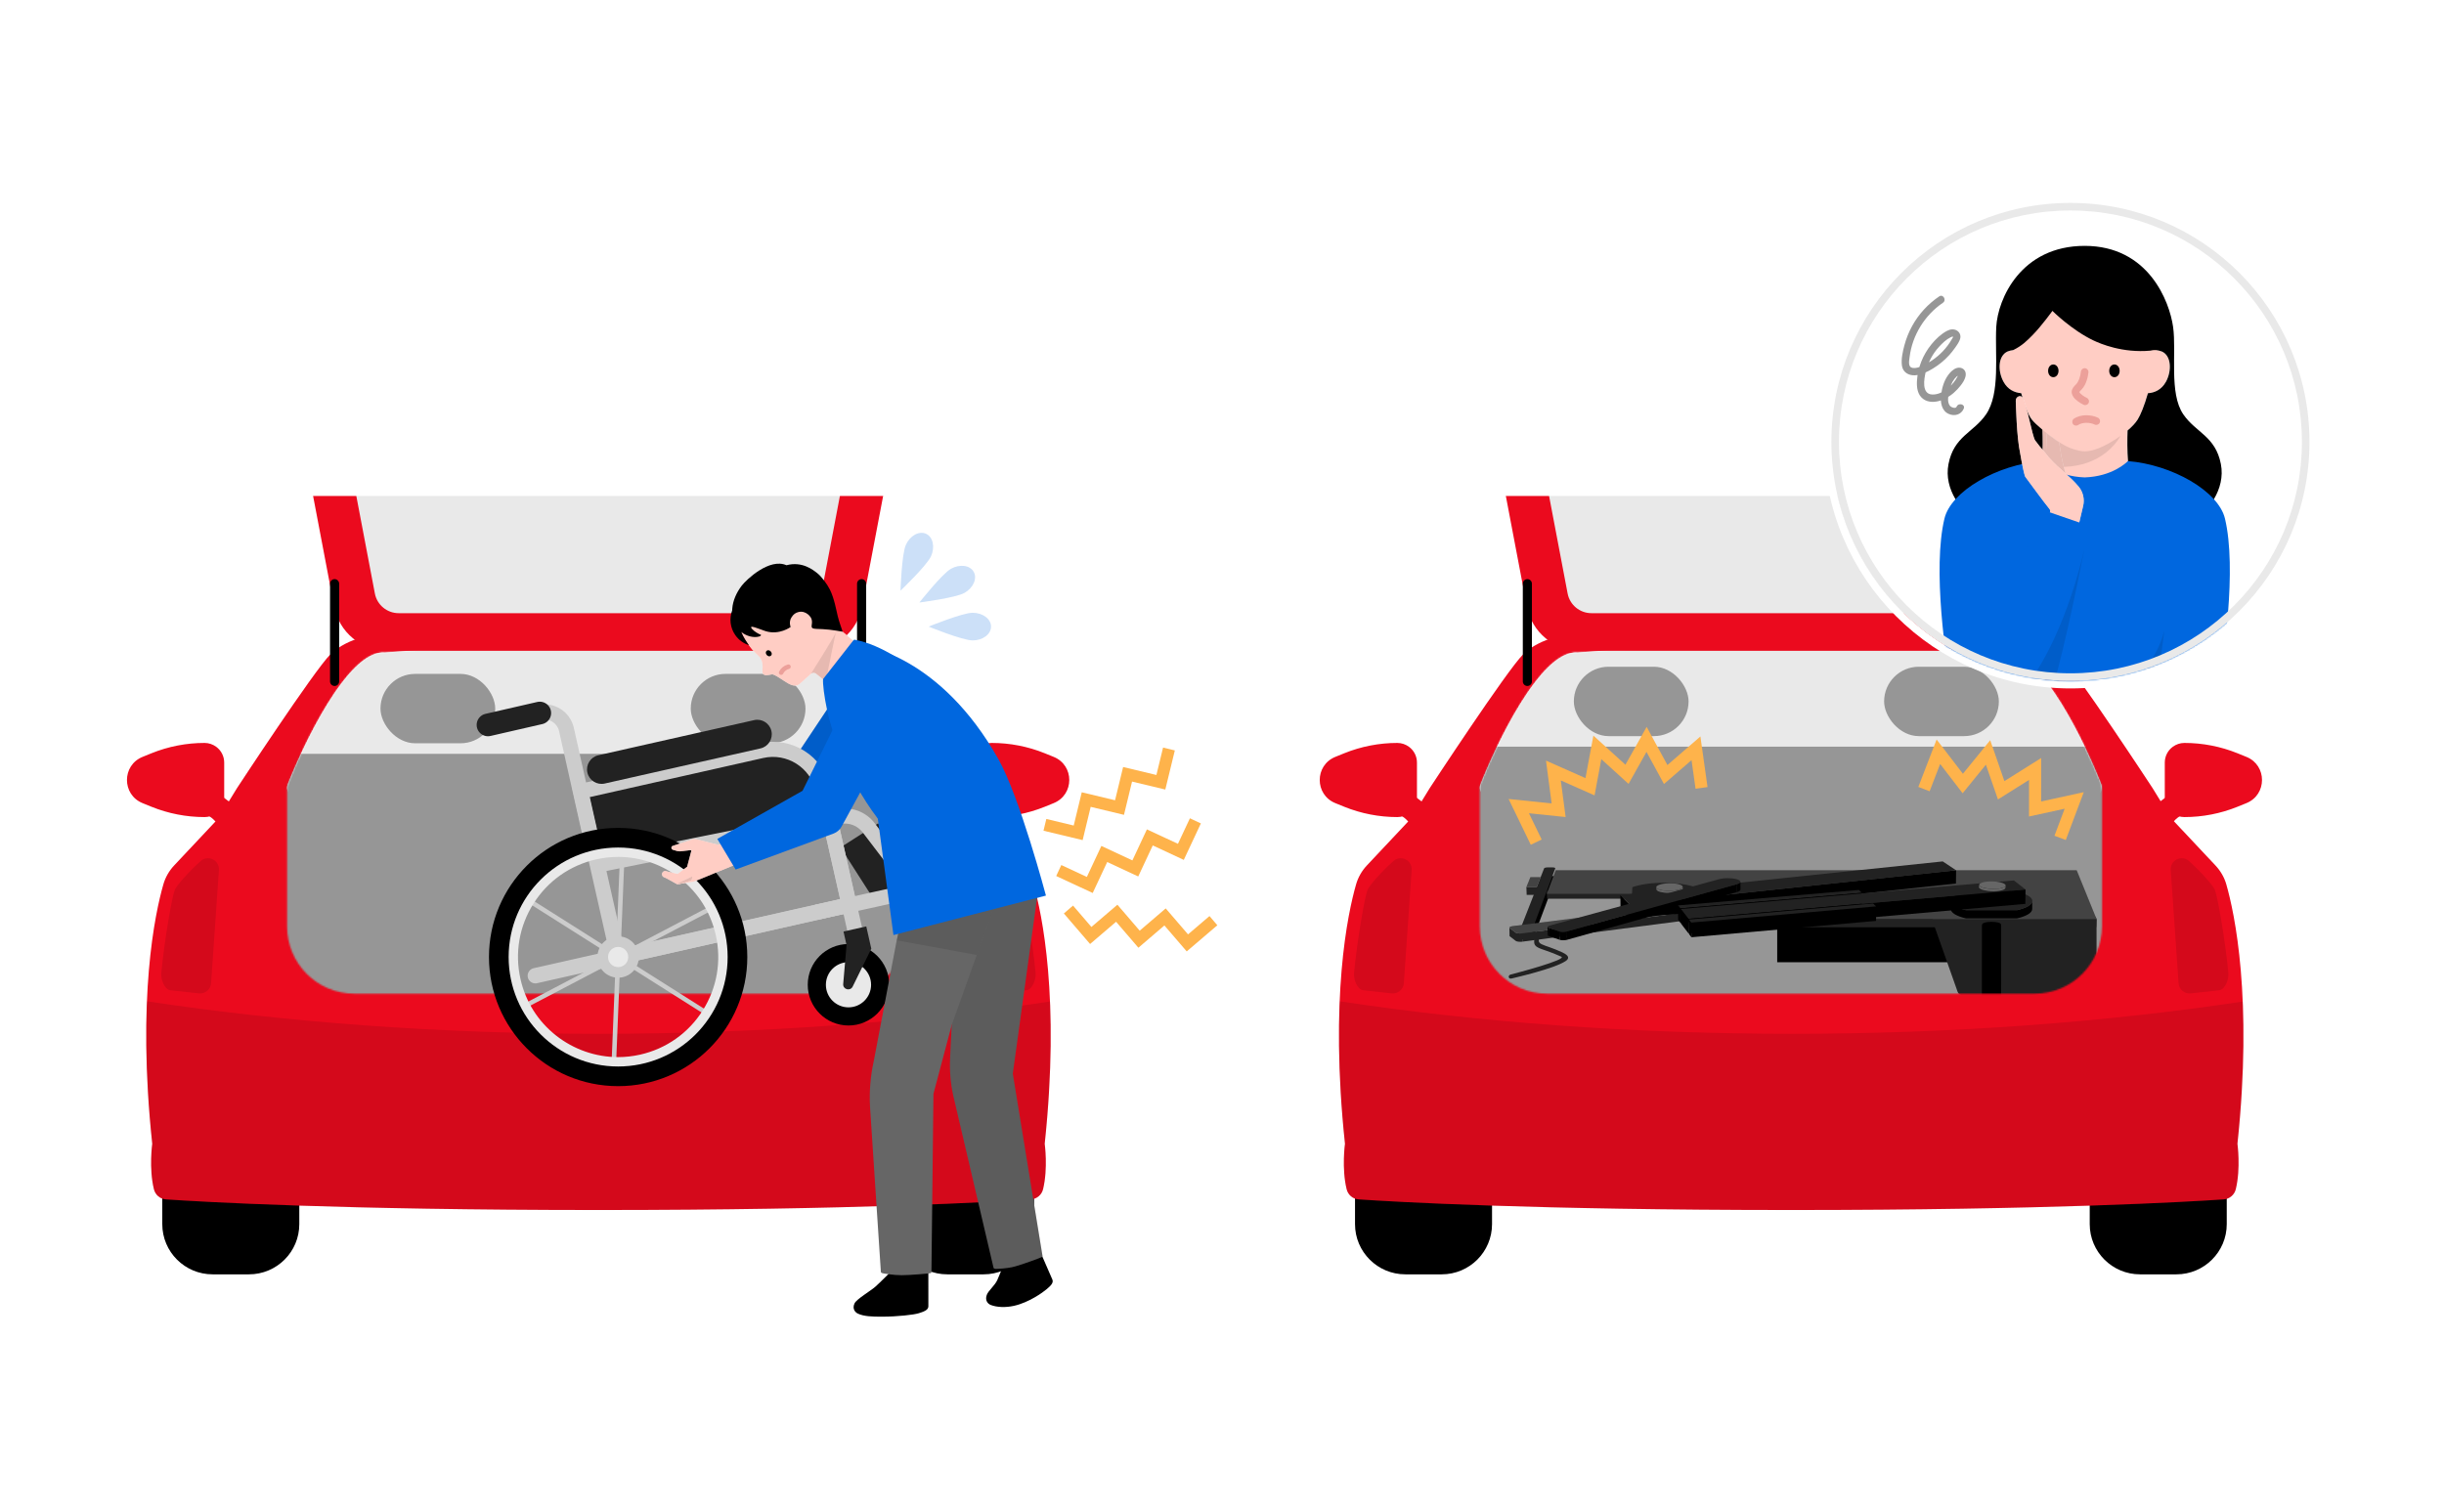
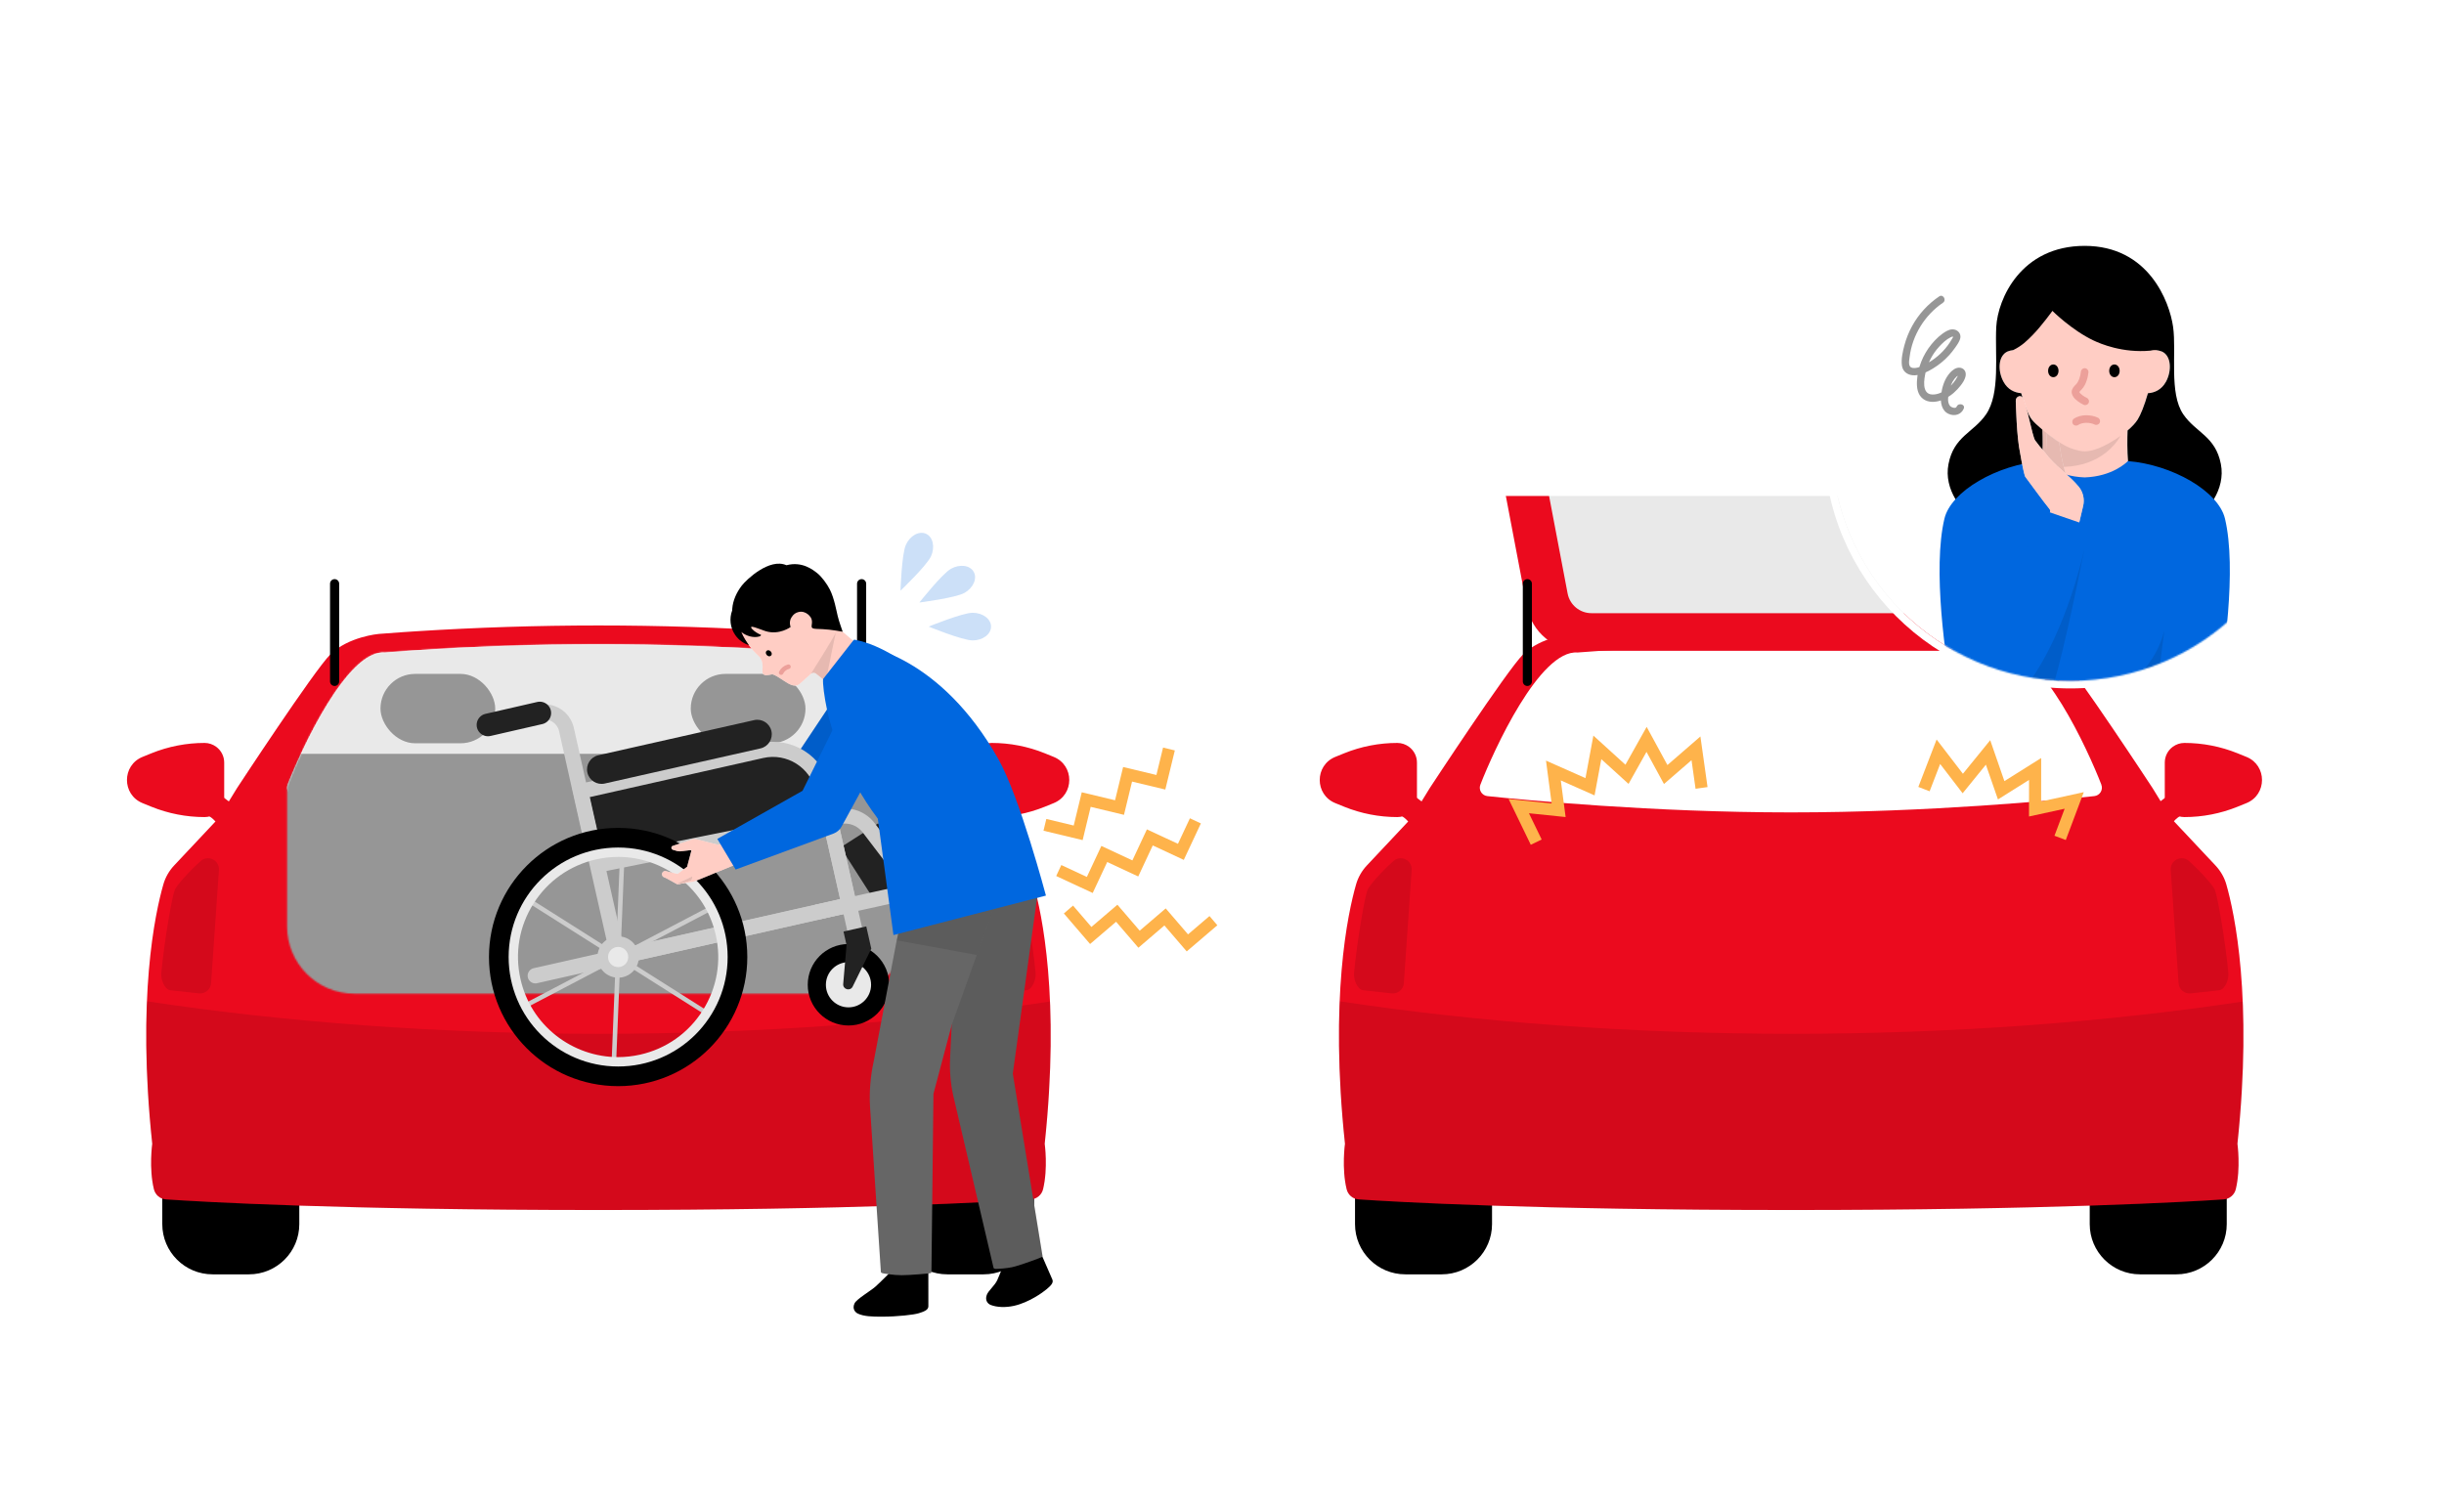
<svg xmlns="http://www.w3.org/2000/svg" fill="none" height="1000" viewBox="0 0 1616 1000" width="1616">
  <clipPath id="a">
    <path d="m0 0h141.258v141.258h-141.258z" transform="matrix(.743 -.669 .669 .743 439.325 419.783)" />
  </clipPath>
  <clipPath id="b">
    <path d="m0 0h141.258v141.258h-141.258z" transform="matrix(.743 -.669 .669 .743 480.417 470.697)" />
  </clipPath>
  <clipPath id="c">
    <path d="m0 0h141.258v141.258h-141.258z" transform="matrix(.743 -.669 .669 .743 439.325 419.783)" />
  </clipPath>
  <clipPath id="d">
    <path d="m1257.41 147.712h242.042v242.042h-242.042z" />
  </clipPath>
  <clipPath id="e">
    <path d="m1257.41 147.712h242.042v242.042h-242.042z" />
  </clipPath>
  <clipPath id="f">
    <path d="m1257.41 258.143h242.042v242.042h-242.042z" />
  </clipPath>
  <mask id="g" height="232" maskUnits="userSpaceOnUse" width="412" x="978" y="426">
-     <path d="m1389.72 520.641c-.07-.773-.16-1.341-.29-1.673h.03c-.15-.41-.33-.836-.48-1.262-.05-.127-.1-.253-.15-.363-9.61-24.303-39.13-87.649-63.56-85.787-5.86-.458-11.95-.9-18.18-1.326-81.86-5.507-164-5.507-245.84 0-6.24.411-12.33.852-18.18 1.326-24.29-1.831-53.644 60.852-63.429 85.408-.252.537-.473 1.073-.647 1.641-.047.126-.094.253-.142.363-.126.332-.221.9-.284 1.673-.063.473-.094.947-.094 1.452v90.553c0 24.587 19.931 44.519 44.516 44.519h322.32c24.59 0 44.52-19.932 44.52-44.519v-90.553c0-.489-.03-.963-.1-1.436z" fill="#fff" />
-   </mask>
+     </mask>
  <mask id="h" height="109" maskUnits="userSpaceOnUse" width="493" x="938" y="327">
    <path d="m1430.23 327.999h-492.171v107.818h492.171z" fill="#fff" />
  </mask>
  <mask id="i" height="232" maskUnits="userSpaceOnUse" width="413" x="189" y="426">
    <path d="m601.066 520.641c-.063-.773-.158-1.341-.284-1.673h.031c-.157-.41-.331-.836-.489-1.262-.047-.127-.095-.253-.142-.363-9.611-24.303-39.137-87.649-63.567-85.787-5.855-.458-11.946-.9-18.18-1.326-81.857-5.507-163.999-5.507-245.84 0-6.234.411-12.325.852-18.18 1.326-24.287-1.831-53.641 60.852-63.425 85.408-.252.537-.473 1.073-.647 1.641-.047.126-.095.253-.142.363-.126.332-.221.9-.284 1.673-.063.473-.095.947-.095 1.452v90.553c0 24.587 19.932 44.519 44.519 44.519h322.316c24.588 0 44.519-19.932 44.519-44.519v-90.553c0-.489-.031-.963-.094-1.436z" fill="#fff" />
  </mask>
  <mask id="j" height="109" maskUnits="userSpaceOnUse" width="493" x="149" y="327">
    <path d="m641.56 327.999h-492.169v107.818h492.169z" fill="#fff" />
  </mask>
  <mask id="k" height="317" maskUnits="userSpaceOnUse" width="318" x="1210" y="134">
    <path d="m1524.55 292.25c0 85.909-69.64 155.553-155.55 155.553s-155.55-69.644-155.55-155.553 69.64-155.552 155.55-155.552 155.55 69.643 155.55 155.552z" fill="#fff" stroke="#e9e9e9" stroke-width="5" />
  </mask>
  <path d="m0 0h1616v1000h-1616z" fill="#fff" />
  <path d="m895.953 746.266v63.33c0 18.338 14.898 33.204 33.267 33.204h24.066c18.37 0 33.267-14.866 33.267-33.204v-63.33z" fill="#000" />
  <path d="m1472.35 746.266v63.33c0 18.338-14.92 33.204-33.27 33.204h-24.07c-18.36 0-33.26-14.866-33.26-33.204v-63.33h90.61z" fill="#000" />
  <path d="m1419.69 536.533 13.02 12.909s6.09-11.142 13.46-11.142l-11.32-13.161c-2.07 1.704-15.16 11.394-15.16 11.394z" fill="#eb0a1e" />
  <path d="m1444.34 491.351c12.01 0 23.95 2.32 35.09 6.817l5.91 2.399c13.77 5.555 13.77 25.029 0 30.6l-5.91 2.399c-11.14 4.497-23.05 6.817-35.09 6.817-2.77 0-5.46-.883-7.69-2.509-3.31-2.43-5.27-6.312-5.27-10.416v-23.135c0-4.119 1.96-7.969 5.27-10.415 2.23-1.642 4.92-2.557 7.69-2.557z" fill="#eb0a1e" />
  <path d="m948.662 536.533-13.02 12.909s-6.091-11.142-13.461-11.142l11.315-13.161c2.067 1.704 15.166 11.394 15.166 11.394z" fill="#eb0a1e" />
  <path d="m923.95 491.351c-12.026 0-23.956 2.32-35.098 6.817l-5.902 2.399c-13.777 5.555-13.777 25.029 0 30.6l5.902 2.399c11.142 4.497 23.057 6.817 35.098 6.817 2.761 0 5.46-.883 7.685-2.509 3.314-2.43 5.271-6.312 5.271-10.416v-23.135c0-4.119-1.957-7.969-5.271-10.415-2.225-1.642-4.924-2.557-7.685-2.557z" fill="#eb0a1e" />
  <path clip-rule="evenodd" d="m1464.88 572.372c3.33 3.551 5.87 7.859 7.2 12.562 5.46 19.127 17.56 75.166 7.34 171.526 0 0 2.25 16.144-1.08 29.985-.9 3.756-4.12 6.517-8 6.786-23.29 1.593-115.66 7.022-285.98 7.022-170.33 0-262.7-5.429-285.993-7.022-3.85-.237-7.07-2.999-7.969-6.786-3.346-13.841-1.089-29.985-1.089-29.985-10.242-96.36 1.862-152.399 7.338-171.526 1.341-4.687 3.787-8.98 7.133-12.546l29.337-31.216 12.215-19.9s51.068-77.896 61.748-88.469c11.89-11.789 31.96-13.541 31.96-13.541 5.1-.394 10.4-.789 15.8-1.168.76-.047 1.42-.094 2.03-.142h.19c.32-.015.62-.031.9-.063 1.63-.11 3.1-.189 5.27-.347 40.32-2.588 80.71-3.882 121.09-3.882 40.39 0 80.77 1.294 121.09 3.882 2.53.142 4.09.253 6.09.395h.1.17c.63.047 1.3.094 2.07.142 5.38.363 10.68.757 15.78 1.167 0 0 20.06 1.752 31.96 13.541 10.68 10.589 61.75 88.469 61.75 88.469l12.22 19.901zm-139.63-140.832c25-1.894 55.34 64.482 64.21 87.428h-.03c1.33 3.409-.99 7.165-4.64 7.544-24.6 2.604-109.09 10.778-200.66 10.778-91.56 0-176.04-8.174-200.655-10.778-3.661-.379-5.965-4.119-4.639-7.544 8.885-22.93 39.234-89.306 64.214-87.428 5.85-.458 11.95-.899 18.18-1.326 81.86-5.507 164-5.507 245.84 0 6.23.411 12.33.853 18.18 1.326z" fill="#eb0a1e" fill-rule="evenodd" />
  <path d="m1482.94 662.372c-90.79 13.699-191.71 21.337-298.06 21.337s-208.016-7.686-299.058-21.494c-1.073 25.471-.473 56.812 3.504 94.261 0 0-2.257 16.144 1.088 30 .9 3.788 4.135 6.549 7.97 6.786 23.309 1.594 115.656 7.023 285.986 7.023s262.7-5.429 285.99-7.023c3.88-.268 7.09-3.03 8-6.786 3.35-13.84 1.09-30 1.09-30 3.96-37.386 4.56-68.68 3.49-94.104z" fill="#000" fill-opacity=".1" />
  <path d="m901.368 654.908c-3.977-.442-6.455-7.354-6.076-11.347 2.178-22.204 7.086-50.547 8.964-55.061 1.294-3.093 8.963-11.709 17.075-19.016 4.845-4.356 12.53-.6 12.073 5.886l-5.177 74.914c-.284 4.103-3.929 7.149-8.032 6.707l-18.843-2.067z" fill="#000" fill-opacity=".1" />
  <path d="m1467.36 654.908c3.98-.442 6.46-7.354 6.08-11.347-2.18-22.204-7.09-50.547-8.97-55.061-1.29-3.093-8.96-11.709-17.07-19.016-4.85-4.356-12.53-.6-12.07 5.886l5.17 74.914c.29 4.103 3.93 7.149 8.04 6.707l18.84-2.067z" fill="#000" fill-opacity=".1" />
  <g mask="url(#g)">
    <path d="m978 426h424v96h-424z" fill="#e9e9e9" />
    <path d="m1395.72 493.821h-422.937v179.906h422.937z" fill="#969696" />
    <rect fill="#969696" height="45.892" rx="22.946" width="75.861" x="1040.64" y="440.954" />
    <rect fill="#969696" height="45.892" rx="22.946" width="75.861" x="1245.8" y="440.954" />
    <path d="m1394.67 601.52h-422.603v80.674h422.603z" fill="#969696" />
    <path d="m1379.48 605.97h-204.37v30.41h204.37z" fill="#000" />
    <path d="m1382.62 658.301h-84.75c-1.58 0-2.97-.947-3.47-2.352l-16.38-46.381c-.79-2.209.98-4.497 3.47-4.497h101.13c2.02 0 3.64 1.53 3.64 3.424v46.381c0 1.894-1.64 3.425-3.64 3.425z" fill="#222" />
    <path d="m1026.87 579.41c.32 0 .62.016.89.047.27.032.49.079.68.127.19.047.33.126.42.205.1.079.13.158.1.237l-15.18 40.526c-.04.11-.15.205-.3.284-.16.079-.38.174-.64.237-.25.063-.55.126-.86.157-.32.032-.67.064-1.01.064h-3.02c-.35 0-.68-.016-.96-.064-.28-.047-.54-.094-.74-.157-.21-.063-.37-.142-.44-.237-.08-.095-.13-.189-.08-.284l11-28.122 2.55-6.534 2.31-5.87c.03-.079.12-.174.28-.237s.35-.142.57-.205.5-.095.79-.127c.28-.031.6-.047.91-.047h2.77z" fill="#000" />
    <g fill="#222">
      <path d="m1010.38 615.533.19 5.461h-3.01l-.21-5.461z" />
      <path d="m1013.19 614.792.19 5.444c-.03.11-.14.205-.3.3s-.38.173-.63.237c-.25.063-.55.126-.87.157-.31.032-.66.064-1.01.064l-.19-5.445c.35 0 .7-.016 1.01-.063.32-.047.62-.095.87-.158s.47-.142.63-.237c.16-.094.27-.189.3-.284z" />
      <path d="m1005.3 620.331c-.06-1.815-.14-3.63-.2-5.445 0 .095.06.174.17.253s.27.142.47.205c.21.063.45.111.71.142.27.032.57.048.9.048l.21 5.444c-.32 0-.62-.016-.9-.047-.29-.032-.51-.079-.71-.142-.21-.063-.36-.127-.47-.206-.12-.078-.18-.173-.18-.252z" />
      <path d="m1026.29 573.65c.32 0 .62.016.88.047.27.032.49.079.68.126.19.048.33.127.43.206.09.079.12.157.09.236l-15.18 40.527c-.03.11-.14.205-.3.284s-.38.173-.63.236c-.25.064-.55.127-.87.158-.31.032-.66.063-1.01.063h-3.01c-.35 0-.68-.015-.96-.063-.29-.047-.54-.094-.75-.158-.2-.063-.36-.142-.44-.236-.08-.095-.12-.19-.08-.284l11-28.123 2.56-6.533 2.3-5.871c.03-.079.13-.173.29-.236.15-.063.34-.142.57-.206.22-.063.5-.094.78-.126.29-.031.6-.047.92-.047h2.76z" />
      <path d="m1169.08 595.854c-.03 1.752-.06 3.519-.08 5.271 0 .079-.05.174-.12.252-.08.079-.21.158-.37.237s-.34.142-.57.19c-.22.047-.49.11-.77.142l.08-5.271c.28-.032.55-.079.77-.142.22-.064.43-.127.57-.19s.29-.142.36-.237c.08-.094.13-.157.13-.252z" />
      <path d="m1167.23 596.675-.08 5.27-160.55 20.832-.08-5.492z" />
      <path d="m1006.52 617.285c-.11 0-.24.031-.35.031s-.24.016-.35.032-.23 0-.34.016c-.12 0-.24 0-.35 0-.33 0-.66 0-.96-.048-.32-.031-.6-.063-.87-.126-.27-.047-.51-.11-.71-.189-.21-.079-.38-.158-.51-.253l-3.833-2.935s-.063-.063-.094-.079c-.032-.032-.048-.063-.064-.095-.015-.031-.031-.063-.047-.094-.016-.032 0-.063 0-.095.032 1.815.063 3.63.095 5.444v.095c0 .032.016.063.047.095.016.031.048.063.063.095.032.031.063.063.095.094l3.818 2.967c.13.095.3.189.51.268.2.079.44.142.71.19.26.047.56.094.86.126.32.032.64.047.97.047h.34c.11 0 .24 0 .35-.015.11-.016.24-.016.35-.032s.24-.032.35-.032l-.08-5.491z" />
      <path d="m1161.02 592.177c.31 0 .63 0 .93.032.3.031.6.063.86.11.27.047.53.111.75.174s.41.142.55.236l4.62 2.699c.21.126.32.237.35.363s-.03.237-.16.363c-.12.126-.35.221-.63.3s-.63.158-1.04.221l-160.73 20.61c-.11 0-.24.032-.35.032s-.24.015-.35.031-.23 0-.34.016c-.12.016-.24 0-.35 0-.33 0-.66 0-.96-.047-.3-.048-.6-.064-.87-.127s-.51-.11-.71-.189c-.21-.079-.38-.158-.51-.253l-3.832-2.935c-.174-.126-.237-.268-.221-.394.016-.127.126-.269.3-.379.173-.111.441-.237.757-.332.316-.094.71-.173 1.156-.236l159.47-20.216c.11 0 .2-.032.31-.032s.22-.015.33-.031.22 0 .33 0h.34z" />
    </g>
    <path d="m1161.02 592.177c.31 0 .63 0 .93.032.3.031.6.063.86.11.27.047.53.111.75.174s.41.142.55.236l4.62 2.699c.21.126.32.237.35.363s-.03.237-.16.363c-.12.126-.35.221-.63.3s-.63.158-1.04.221l-160.73 20.61c-.11 0-.24.032-.35.032s-.24.015-.35.031-.23 0-.34.016c-.12.016-.24 0-.35 0-.33 0-.66 0-.96-.047-.3-.048-.6-.064-.87-.127s-.51-.11-.71-.189c-.21-.079-.38-.158-.51-.253l-3.832-2.935c-.174-.126-.237-.268-.221-.394.016-.127.126-.269.3-.379.173-.111.441-.237.757-.332.316-.094.71-.173 1.156-.236l159.47-20.216c.11 0 .2-.032.31-.032s.22-.015.33-.031.22 0 .33 0h.34z" fill="#fff" opacity=".15" />
    <path d="m1016.13 586.669.17 5.161h-6.85l-.19-5.161z" fill="#222" />
    <path d="m1018.68 580.136-2.55 6.533h-6.87l2.65-6.533z" fill="#222" />
    <path d="m1018.68 580.136-2.55 6.533h-6.87l2.65-6.533z" fill="#fff" opacity=".15" />
    <path d="m1028.39 574.202.16 5.019v.015.016l-.02.016v.016l-.16-5.019v-.016-.015l.02-.016z" fill="#222" />
-     <path d="m1112.08 589.226.08 5.176h-89.23l-.18-5.176z" fill="#222" />
    <path d="m1150.32 600.162c0 1.768.03 3.52.04 5.287 0-1.562-1.09-3.03-3.04-4.371-1.94-1.326-4.72-2.509-8.18-3.504-3.44-.978-7.53-1.783-12.09-2.319-4.54-.553-9.58-.853-14.89-.853l-.08-5.176c5.32 0 10.35.3 14.91.836 4.56.537 8.66 1.326 12.1 2.305 3.44.978 6.25 2.146 8.2 3.456 1.94 1.325 3.03 2.777 3.04 4.324z" fill="#222" />
    <path d="m1386.26 607.895-.21 5.35h-236.21l-.05-5.35z" fill="#222" />
    <path d="m1373.13 575.575 13.15 32.32h-236.47l.51-5.46c.14-1.594-.84-3.093-2.72-4.45-1.88-1.358-4.65-2.557-8.13-3.567-3.45-1.01-7.59-1.815-12.23-2.383-4.62-.552-9.73-.868-15.16-.868h-89.31l5.84-15.592z" fill="#222" />
    <path d="m1373.13 575.575 13.15 32.32h-236.47l.51-5.46c.14-1.594-.84-3.093-2.72-4.45-1.88-1.358-4.65-2.557-8.13-3.567-3.45-1.01-7.59-1.815-12.23-2.383-4.62-.552-9.73-.868-15.16-.868h-89.31l5.84-15.592z" fill="#fff" opacity=".15" />
    <path d="m1343.08 597.637c-.46.568-1.13 1.121-2 1.642-.87.52-1.93 1.01-3.14 1.452-1.23.441-2.62.852-4.15 1.215h-33.93c-1.53-.363-2.92-.774-4.15-1.215-1.22-.442-2.28-.932-3.14-1.452-.87-.521-1.53-1.074-2.01-1.642-.46-.568-.69-1.167-.71-1.767l.03 5.365c0 .616.26 1.216.71 1.8.46.583 1.14 1.136 1.99 1.657.87.52 1.93 1.01 3.14 1.467 1.23.458 2.62.868 4.14 1.231h33.88c1.53-.363 2.92-.773 4.13-1.231 1.22-.457 2.28-.947 3.14-1.467.87-.521 1.54-1.074 1.99-1.657.46-.584.7-1.184.71-1.8l.03-5.365c0 .615-.25 1.199-.71 1.767z" fill="#000" />
    <path d="m1316.84 587.995c3.66 0 7.15.205 10.33.6 3.19.394 6.06.947 8.51 1.641s4.43 1.531 5.84 2.446c1.4.931 2.21 1.957 2.27 3.03.03.631-.17 1.231-.61 1.815-.45.584-1.11 1.152-1.98 1.673-.86.521-1.94 1.026-3.17 1.483-1.23.458-2.65.884-4.21 1.247h-33.93c-1.56-.363-2.98-.789-4.22-1.247-1.23-.457-2.3-.962-3.17-1.483s-1.53-1.089-1.97-1.673-.66-1.199-.62-1.815c.07-1.089.87-2.115 2.28-3.03 1.4-.915 3.39-1.752 5.84-2.446 2.43-.694 5.31-1.247 8.5-1.641 3.19-.395 6.68-.6 10.34-.6z" fill="#222" />
    <path d="m1127.09 591.562-.04 5.35c.05 1.088-.64 2.146-1.97 3.093-1.32.947-3.28 1.83-5.71 2.556s-5.37 1.326-8.62 1.736c-3.26.411-6.85.647-10.62.647-2.16 0-4.28-.079-6.3-.221s-3.94-.347-5.76-.615c-1.81-.268-3.5-.6-5.03-.963s-2.93-.805-4.15-1.262l-.03-5.413c1.21.457 2.62.883 4.16 1.246 1.55.363 3.24.695 5.05.963 1.82.268 3.74.474 5.76.616s4.14.22 6.32.22c3.77 0 7.37-.22 10.63-.631 3.27-.41 6.19-.994 8.62-1.72s4.39-1.578 5.71-2.525c1.33-.947 2.02-1.988 1.98-3.061z" fill="#000" />
    <path d="m1100.23 583.86c3.64 0 7.13.206 10.3.6 3.17.395 6.05.947 8.48 1.626 2.43.694 4.41 1.515 5.8 2.446 1.41.931 2.2 1.941 2.26 3.03s-.65 2.114-1.97 3.061c-1.33.947-3.28 1.815-5.72 2.525-2.43.71-5.36 1.31-8.61 1.72-3.25.411-6.87.632-10.64.632-2.18 0-4.28-.079-6.31-.221-2.04-.142-3.95-.347-5.76-.616-1.82-.268-3.5-.584-5.05-.962-1.55-.379-2.94-.789-4.17-1.247l.49-9.721c1.25-.442 2.64-.837 4.18-1.2 1.55-.363 3.21-.663 4.98-.915 1.76-.253 3.66-.442 5.61-.584 1.96-.142 4.01-.205 6.11-.205z" fill="#222" />
    <path d="m1293.4 575.575-.11 8.743-215.33 23.151-.13-8.964z" fill="#000" />
    <path d="m1077.83 598.505.13 8.964-6.43-6.533-.12-8.917z" fill="#000" />
    <path d="m1284.55 569.705 8.85 5.87-215.57 22.93-6.42-6.486z" fill="#222" />
    <path d="m1150.77 583.119.04 5.207c0 .158-.05.316-.16.474s-.27.3-.48.458c-.2.157-.47.284-.8.426s-.69.268-1.12.378l-.03-5.223c.42-.126.8-.253 1.12-.379.31-.126.58-.284.8-.426s.38-.3.48-.458c.09-.157.15-.3.15-.457z" fill="#000" />
    <path d="m1112.63 586.543c.02 1.752.05-.379.06 1.357v.032.032.031.032c-.04.347-.33.678-.82.978s-1.17.568-1.99.805-1.79.41-2.87.536c-1.07.127-2.24.206-3.44.206s-2.29-.063-3.28-.19c-.99-.126-1.89-.3-2.65-.505s-1.36-.473-1.77-.757-.65-.6-.65-.931l-.08-1.357c0 .331.24.631.65.915s1.03.536 1.77.757 1.66.379 2.65.505c.99.127 2.12.19 3.28.19 1.17 0 2.39-.063 3.46-.205s2.05-.316 2.87-.537 1.52-.489 1.99-.789.77-.631.82-.963c0 0 0-.016 0-.031 0-.016 0-.016 0-.032s0-.016 0-.031c0-.016 0-.016 0-.032z" fill="#666" />
    <path d="m1104.28 584.176c1.2 0 2.34.063 3.36.189 1.03.127 1.94.3 2.69.521.74.221 1.35.489 1.75.789.39.3.6.616.55.963s-.35.679-.82.963-1.17.568-1.99.789-1.8.41-2.87.536-2.24.205-3.46.205c-1.21 0-2.36-.063-3.39-.205s-1.94-.315-2.7-.536-1.36-.49-1.74-.789c-.37-.3-.58-.632-.52-.963.07-.332.37-.663.86-.963s1.18-.568 2-.789 1.8-.41 2.86-.521c1.05-.11 2.22-.189 3.42-.189z" fill="#666" />
    <path d="m1023.43 618.547-.17-5.507s.02.11.05.173c.03.064.08.111.16.158.07.048.14.111.25.158s.22.095.35.142l.17 5.523c-.13-.047-.25-.094-.35-.142-.09-.047-.19-.094-.25-.157s-.11-.111-.16-.158-.05-.111-.05-.174z" fill="#000" />
    <path d="m1031.1 615.991.16 5.539-7.02-2.351-.17-5.524z" fill="#000" />
    <path d="m1148.22 584.839.03 5.223-112.06 31.468-.15-5.539z" fill="#000" />
    <path d="m1036.04 615.991.16 5.539c-.19.047-.38.095-.58.142-.21.047-.41.079-.63.095-.22.015-.45.047-.67.063s-.44.016-.67.016c-.24 0-.45 0-.67-.016s-.42-.032-.63-.063c-.2-.032-.39-.063-.58-.095s-.35-.079-.51-.142l-.16-5.539c.16.047.34.094.51.142.17.047.38.079.58.094.21.016.41.048.63.064.23.015.45.015.67.015s.44 0 .68-.015c.23-.016.44-.032.66-.064.22-.031.42-.063.63-.094.21-.032.39-.079.58-.142z" fill="#000" />
    <path d="m1142.58 580.815c.54 0 1.06 0 1.6.047.53.047 1.04.079 1.53.126s.98.126 1.43.221c.46.095.89.189 1.3.3.8.237 1.39.489 1.78.773.4.284.59.584.55.884-.03.3-.23.6-.66.884s-1.06.552-1.89.789l-112.19 31.152c-.19.047-.38.095-.59.142-.2.047-.41.079-.63.095-.22.015-.44.047-.66.063s-.44.016-.68.016-.44 0-.66-.016-.43-.032-.63-.063c-.21-.032-.4-.063-.59-.095s-.34-.079-.5-.142l-7.04-2.336c-.3-.094-.52-.221-.65-.347-.12-.126-.17-.252-.12-.394.04-.142.17-.269.38-.395.2-.126.5-.237.86-.347l112.1-30.695c.41-.11.87-.221 1.34-.3.47-.078.96-.157 1.47-.22.5-.064 1.02-.095 1.56-.127.54-.031 1.06-.047 1.59-.047z" fill="#222" />
    <path d="m1229.11 588.595 1.96 1.878-120.05 10.289-1.51-1.957z" fill="#222" />
    <path d="m1231.07 590.473v9.5l-119.94 10.4-.11-9.611z" fill="#000" />
    <path d="m1111.02 600.762.11 9.611-1.5-1.973-.12-9.595z" fill="#000" />
    <path d="m1331.58 582.282 7.72 6.013-222.91 19.395-5.05-6.518z" fill="#222" />
    <path d="m1116.39 607.69.11 9.674-5.04-6.581-.12-9.611z" fill="#000" />
    <path d="m1339.3 588.295-.13 9.484-222.67 19.585-.11-9.674z" fill="#000" />
    <path d="m1240.49 599.452-.02 9.595-122.08 10.81-.11-9.705z" fill="#000" />
    <path d="m1118.28 610.152.11 9.705-1.56-2.051-.13-9.69z" fill="#000" />
    <path d="m1238.46 597.511 2.03 1.941-122.21 10.7-1.58-2.036z" fill="#222" />
    <path d="m1326.17 585.675-.15 1.468c0 .315-.23.615-.63.899-.39.284-.98.521-1.69.726s-1.57.363-2.54.489c-.96.127-2.03.174-3.17.174-1.21 0-2.4-.063-3.49-.205s-2.08-.316-2.95-.537-1.58-.505-2.1-.805c-.52-.299-.86-.631-.96-.978 0-.016 0-.032 0-.047 0-.016 0-.032 0-.048 0-.015 0-.031 0-.047s0-.032 0-.047l.13-1.468v.047.048.047.047c.09.348.42.679.96.963s1.25.568 2.1.789 1.86.41 2.95.537c1.09.126 2.27.205 3.49.205 1.13 0 2.21-.063 3.17-.174.96-.11 1.83-.284 2.54-.473.71-.19 1.29-.442 1.69-.71.39-.269.61-.568.63-.884z" fill="#666" />
    <path d="m1316.65 582.945c1.2 0 2.37.063 3.44.189 1.07.127 2.07.3 2.94.521.86.221 1.57.489 2.11.789s.89.616 1 .963-.04.679-.38.963c-.35.284-.92.568-1.63.789s-1.61.41-2.62.536-2.14.205-3.36.205c-1.21 0-2.4-.063-3.49-.205s-2.08-.315-2.95-.536-1.58-.49-2.1-.789c-.52-.3-.87-.632-.96-.963s.06-.663.43-.963c.36-.3.93-.568 1.65-.789.73-.221 1.61-.41 2.62-.521 1.01-.11 2.13-.189 3.33-.189z" fill="#666" />
    <path d="m1033.36 630.005c-14-6.486-18.35-4.277-14.68-11.741h-3.33c-3.22 10.068 1.6 7.401 16.98 14.424 4.27 1.941-30.11 11.015-33.31 11.773-2.146.505-1.814 3.266.553 2.667 2.307-.6 27.837-6.376 35.617-11.489 2.78-1.831 2.1-3.709-1.85-5.618z" fill="#222" />
    <path d="m1322.46 610.626c-1.52-.868-5.26-1.216-8.34-.805-2.2.299-3.48.915-3.48 1.546-.02 8.506-.03 49.459-.05 57.965 0-.647 1.28-1.247 3.49-1.547 3.09-.41 6.81-.047 8.33.805.43.253.63.505.63.758 0-8.507.03-49.459.05-57.965 0-.252-.21-.521-.63-.757z" fill="#000" />
    <path d="m1310.57 669.332.05-57.965c0 .253.21.521.63.758 1.52.868 5.26 1.215 8.34.805 2.2-.3 3.48-.916 3.48-1.547l-.04 57.964c0 .648-1.28 1.247-3.49 1.547-3.1.41-6.82.047-8.33-.805-.43-.252-.64-.505-.64-.757z" fill="#000" />
  </g>
  <g mask="url(#h)">
    <path d="m1323.26 430.435h-278.25c-17.31 0-32.2-12.309-35.43-29.321l-35.335-185.809c-4.23-22.22 12.814-42.799 35.425-42.799h348.93c22.61 0 39.66 20.579 35.43 42.799l-35.34 185.809c-3.23 17.012-18.1 29.321-35.43 29.321z" fill="#eb0a1e" />
    <path d="m1052.25 405.532c-7.67 0-14.28-5.476-15.72-13.003l-33.49-176.135c-1.23-6.423 1.6-11.015 3.4-13.193 1.8-2.162 5.77-5.792 12.32-5.792h330.76c6.55 0 10.53 3.63 12.33 5.792 1.78 2.162 4.6 6.754 3.39 13.193l-33.49 176.135c-1.43 7.543-8.05 13.003-15.72 13.003z" fill="#e9e9e9" />
  </g>
  <path d="m1012.92 386.027c0-1.665-1.34-3.014-3.01-3.014-1.66 0-3.01 1.349-3.01 3.014v64.64c0 1.665 1.35 3.014 3.01 3.014 1.67 0 3.01-1.349 3.01-3.014z" fill="#000" />
  <path d="m1361.39 386.027c0-1.665-1.35-3.014-3.01-3.014-1.67 0-3.02 1.349-3.02 3.014v64.64c0 1.665 1.35 3.014 3.02 3.014 1.66 0 3.01-1.349 3.01-3.014z" fill="#000" />
  <path d="m107.302 746.266v63.33c0 18.338 14.897 33.204 33.267 33.204h24.066c18.369 0 33.267-14.866 33.267-33.204v-63.33z" fill="#000" />
  <path d="m683.68 746.266v63.33c0 18.338-14.913 33.204-33.267 33.204h-24.066c-18.369 0-33.267-14.866-33.267-33.204v-63.33h90.616z" fill="#000" />
  <path d="m631.034 536.533 13.02 12.909s6.091-11.142 13.461-11.142l-11.315-13.161c-2.067 1.704-15.166 11.394-15.166 11.394z" fill="#eb0a1e" />
  <path d="m655.684 491.351c12.01 0 23.956 2.32 35.097 6.817l5.903 2.399c13.777 5.555 13.777 25.029 0 30.6l-5.903 2.399c-11.141 4.497-23.056 6.817-35.097 6.817-2.762 0-5.46-.883-7.686-2.509-3.314-2.43-5.27-6.312-5.27-10.416v-23.135c0-4.119 1.956-7.969 5.27-10.415 2.226-1.642 4.924-2.557 7.686-2.557z" fill="#eb0a1e" />
  <path d="m159.995 536.533-13.02 12.909s-6.091-11.142-13.461-11.142l11.315-13.161c2.067 1.704 15.166 11.394 15.166 11.394z" fill="#eb0a1e" />
  <path d="m135.282 491.351c-12.026 0-23.956 2.32-35.098 6.817l-5.902 2.399c-13.777 5.555-13.777 25.029 0 30.6l5.902 2.399c11.142 4.497 23.057 6.817 35.098 6.817 2.761 0 5.46-.883 7.685-2.509 3.314-2.43 5.271-6.312 5.271-10.416v-23.135c0-4.119-1.957-7.969-5.271-10.415-2.225-1.642-4.924-2.557-7.685-2.557z" fill="#eb0a1e" />
  <path clip-rule="evenodd" d="m676.232 572.372c3.33 3.551 5.823 7.859 7.149 12.562h.047c5.461 19.127 17.565 75.166 7.339 171.526 0 0 2.256 16.144-1.074 29.985-.899 3.756-4.118 6.517-8.001 6.786-23.293 1.593-115.66 7.022-285.987 7.022s-262.695-5.429-285.988-7.022c-3.851-.237-7.07-2.999-7.97-6.786-3.345-13.841-1.089-29.985-1.089-29.985-10.242-96.36 1.863-152.399 7.339-171.526 1.341-4.687 3.787-8.98 7.133-12.546l29.337-31.216 12.215-19.9s51.068-77.896 61.752-88.469c11.883-11.789 31.957-13.541 31.957-13.541 5.097-.394 10.4-.789 15.797-1.168.757-.047 1.42-.094 2.036-.142h.189c.316-.015.616-.031.9-.063 1.625-.11 3.093-.189 5.27-.347 40.322-2.588 80.706-3.882 121.09-3.882s80.768 1.294 121.09 3.882c2.525.142 4.087.253 6.091.395h.095.173c.632.047 1.294.094 2.068.142 5.381.363 10.684.757 15.781 1.167 0 0 20.058 1.752 31.957 13.541 10.684 10.589 61.752 88.469 61.752 88.469l12.215 19.901zm-139.632-140.832c24.997-1.894 55.344 64.482 64.213 87.428h-.031c1.326 3.409-.994 7.165-4.64 7.544-24.603 2.604-109.096 10.778-200.658 10.778-91.563 0-176.04-8.174-200.659-10.778-3.661-.379-5.965-4.119-4.64-7.544 8.885-22.93 39.233-89.306 64.214-87.428 5.855-.458 11.947-.899 18.18-1.326 81.858-5.507 163.999-5.507 245.841 0 6.233.411 12.325.853 18.18 1.326z" fill="#eb0a1e" fill-rule="evenodd" />
  <path d="m694.3 662.357c-90.79 13.698-191.727 21.352-298.077 21.352-106.349 0-208.012-7.686-299.054-21.494-1.073 25.471-.473 56.812 3.503 94.261 0 0-2.256 16.144 1.089 30 .9 3.788 4.135 6.549 7.97 6.786 23.309 1.594 115.66 7.023 285.988 7.023 170.327 0 262.694-5.429 285.987-7.023 3.883-.268 7.086-3.03 8.001-6.786 3.346-13.84 1.052-30 1.052-30 3.961-37.386 4.598-68.68 3.525-94.104z" fill="#000" fill-opacity=".1" />
  <path d="m112.699 654.924c-3.977-.442-6.439-7.37-6.06-11.363 2.177-22.204 7.085-50.547 8.963-55.061 1.294-3.093 8.964-11.709 17.076-19.016 4.845-4.356 12.53-.6 12.072 5.886l-5.176 74.914c-.284 4.103-3.929 7.149-8.033 6.707z" fill="#000" fill-opacity=".1" />
  <path d="m678.71 654.924c3.977-.442 6.439-7.37 6.06-11.363-2.178-22.204-7.086-50.547-8.964-55.061-1.294-3.093-8.964-11.709-17.075-19.016-4.845-4.356-12.53-.6-12.073 5.886l5.176 74.914c.285 4.103 3.93 7.149 8.033 6.707z" fill="#000" fill-opacity=".1" />
  <g mask="url(#i)">
    <path d="m183 420h424v96h-424z" fill="#e9e9e9" />
    <g fill="#969696">
      <path d="m606.658 498.556h-422.937v179.906h422.937z" />
      <rect height="45.892" rx="22.946" width="75.861" x="251.58" y="445.688" />
      <rect height="45.892" rx="22.946" width="75.861" x="456.736" y="445.688" />
    </g>
  </g>
  <g mask="url(#j)">
-     <path d="m534.611 430.435h-278.255c-17.312 0-32.193-12.309-35.429-29.321l-35.334-185.809c-4.229-22.22 12.815-42.798 35.429-42.798h348.924c22.614 0 39.658 20.578 35.429 42.798l-35.335 185.809c-3.235 17.012-18.101 29.321-35.429 29.321z" fill="#eb0a1e" />
-     <path d="m263.584 405.533c-7.669 0-14.282-5.476-15.718-13.004l-33.488-176.135c-1.231-6.423 1.594-11.015 3.393-13.193 1.799-2.162 5.776-5.791 12.325-5.791h330.76c6.549 0 10.526 3.629 12.325 5.791 1.783 2.162 4.608 6.755 3.393 13.193l-33.488 176.135c-1.436 7.543-8.048 13.004-15.718 13.004z" fill="#e9e9e9" />
-   </g>
+     </g>
  <path d="m224.256 386.027c0-1.665-1.35-3.014-3.014-3.014-1.665 0-3.014 1.349-3.014 3.014v64.64c0 1.665 1.349 3.014 3.014 3.014 1.664 0 3.014-1.349 3.014-3.014z" fill="#000" />
  <path d="m572.722 386.027c0-1.665-1.35-3.014-3.014-3.014-1.665 0-3.015 1.349-3.015 3.014v64.64c0 1.665 1.35 3.014 3.015 3.014 1.664 0 3.014-1.349 3.014-3.014z" fill="#000" />
  <path d="m643.115 405.267c6.723 0 12.167 4.087 12.167 9.137s-5.444 9.137-12.167 9.137-29.069-9.137-29.069-9.137 22.346-9.137 29.069-9.137z" fill="#0067df" fill-opacity=".2" />
  <path d="m598.946 360.387c2.746-6.138 8.711-9.437 13.32-7.385 4.608 2.051 6.107 8.711 3.361 14.85s-20.216 22.804-20.216 22.804.789-24.13 3.535-30.269z" fill="#0067df" fill-opacity=".2" />
  <path d="m628.73 376.207c5.854-3.314 12.609-2.43 15.086 1.957 2.478 4.387-.252 10.637-6.091 13.951s-29.811 6.36-29.811 6.36 14.961-18.954 20.816-22.268z" fill="#0067df" fill-opacity=".2" />
  <path d="m471.546 530.163c-4.261 3.85-8.301 2.099-12.372 1.657-2.131-.316-4.245-.632-6.376-.963-2.872-.537-3.835-.726-6.423.821-3.582 1.594-7.18 3.14-10.731 4.781-1.326.411-1.073 2.368.316 2.604 1.688.284 3.187.758 4.766.537 2.493-.537 4.986-1.089 7.464-1.626-.6 3.772-.789 4.987-1.389 8.759-1.925 1.783-18.921 3.172-16.838 5.886.915 1.579 13.777 3.551 16.065 2.746 3.882 0 13.793-1.089 17.975-3.219 3.409-1.815 12.514-6.676 22.409-11.946-2.02-5.429-5.681-10.4-9.248-14.914-2.335 1.989-4.308 3.693-5.618 4.877z" fill="#fff" />
  <path d="m471.546 530.163c-4.261 3.85-8.301 2.099-12.372 1.657-2.131-.316-4.245-.632-6.376-.963-2.872-.537-3.835-.726-6.423.821-3.582 1.594-7.18 3.14-10.731 4.781-1.326.411-1.073 2.368.316 2.604 1.688.284 3.187.758 4.766.537 2.493-.537 4.986-1.089 7.464-1.626-.6 3.772-.789 4.987-1.389 8.759-1.925 1.783-18.921 3.172-16.838 5.886.915 1.579 13.777 3.551 16.065 2.746 3.882 0 13.793-1.089 17.975-3.219 3.409-1.815 12.514-6.676 22.409-11.946-2.02-5.429-5.681-10.4-9.248-14.914-2.335 1.989-4.308 3.693-5.618 4.877z" fill="#ffac9d" fill-opacity=".6" />
  <path d="m565.064 861.949c1.357-2.809 10.668-8.238 13.809-11.047 3.14-2.809 10.715-10.432 10.715-10.432h24.24l.016 14.03v9.5c0 2.478-3.235 3.535-6.36 4.53-3.125.994-13.998 2.272-24.477 2.272-6.091 0-11.82-.126-15.813-2.052-1.862-.899-3.834-3.282-2.13-6.801z" fill="#000" />
  <path d="m652.428 856.504c1.026-2.936 5.287-6.171 6.976-9.879 1.673-3.709 5.381-13.399 5.381-13.399l21.636-8.585 5.618 12.878 3.804 8.743c.994 2.288-1.484 4.387-3.867 6.423-2.383 2.035-11.678 8.758-21.51 10.936-5.712 1.263-11.331.978-15.339-.552-1.878-.71-3.993-2.904-2.699-6.565z" fill="#000" />
  <path d="m459.204 560.715 91.247-41.441 39.722-48.559c7.78-10.51-21.936-32.478-29.701-21.952l-34.781 52.22-76.255 38.254 9.752 21.494z" fill="#0067df" />
  <path d="m459.204 560.715 91.247-41.441 39.722-48.559c7.78-10.51-21.936-32.478-29.701-21.952l-34.781 52.22-76.255 38.254 9.752 21.494z" fill="#000" fill-opacity=".1" />
  <path d="m688.568 831.49c-.836.426-12.183 4.687-17.596 6.139-5.397 1.467-12.341 1.594-12.893 1.515-.584-.095-1.074-.253-1.152-.758l-26.734-114.303c-1.688-7.97-2.367-16.113-1.972-24.256l1.073-22.094 2.351-48.748 1.799-37.481h52.583l-6.36 46.113-10.005 72.452 19.616 120.316c.126.458.079.695-.742 1.105z" fill="#666" />
  <path d="m688.568 831.49c-.836.426-12.183 4.687-17.596 6.139-5.397 1.467-12.341 1.594-12.893 1.515-.584-.095-1.074-.253-1.152-.758l-26.734-114.303c-1.688-7.97-2.367-16.113-1.972-24.256l1.073-22.094 2.351-48.748 1.799-37.481h52.583l-6.36 46.113-10.005 72.452 19.616 120.316c.126.458.079.695-.742 1.105z" fill="#000" fill-opacity=".1" />
  <path d="m580.61 544.545-24.842 15.9 21.735 33.961 24.843-15.9z" fill="#222" />
  <path d="m550.121 540.911-155.84 35.16-12.12-53.735 122.226-27.57c18.559-4.182 36.991 7.465 41.189 26.024z" fill="#222" />
  <path d="m353.976 645.288 207.523-46.823" stroke="#ccc" stroke-linecap="round" stroke-miterlimit="10" stroke-width="10.179" />
  <path clip-rule="evenodd" d="m553.241 540.32c.544 2.707-1.209 5.343-3.917 5.887l-152.362 30.633c-2.707.545-5.343-1.209-5.887-3.916-.545-2.707 1.209-5.343 3.916-5.888l152.362-30.633c2.707-.544 5.343 1.209 5.888 3.917z" fill="#ccc" fill-rule="evenodd" />
  <path d="m544.267 522.099 22.93 101.616" stroke="#ccc" stroke-linecap="round" stroke-miterlimit="10" stroke-width="10" />
  <path clip-rule="evenodd" d="m378.014 519.617 124.462-28.071c21.013-4.74 41.915 8.468 46.654 29.482l18.325 81.25-162.53 36.657zm11.955 7.555 22.511 99.808 143.02-32.257-16.125-71.495c-3.524-15.626-19.073-25.452-34.699-21.927z" fill="#ccc" fill-rule="evenodd" />
  <path d="m498.626 476.264-103.005 23.232c-5.161 1.164-8.401 6.292-7.237 11.452 1.164 5.161 6.295 8.417 11.456 7.253l103.004-23.232c5.161-1.164 8.398-6.307 7.234-11.468s-6.291-8.401-11.452-7.237z" fill="#222" />
  <path d="m561.027 672.226c11.565 0 20.941-9.375 20.941-20.941s-9.376-20.942-20.941-20.942c-11.566 0-20.942 9.376-20.942 20.942s9.376 20.941 20.942 20.941z" fill="#e9e9e9" />
  <path clip-rule="evenodd" d="m561.027 636.343c-8.252 0-14.942 6.69-14.942 14.942s6.69 14.941 14.942 14.941 14.941-6.689 14.941-14.941-6.689-14.942-14.941-14.942zm-26.942 14.942c0-14.88 12.062-26.942 26.942-26.942 14.879 0 26.941 12.062 26.941 26.942 0 14.879-12.062 26.941-26.941 26.941-14.88 0-26.942-12.062-26.942-26.941z" fill="#000" fill-rule="evenodd" />
  <path d="m559.748 625.041-2.209 25.707c-.316 3.646 4.64 5.019 6.265 1.736l12.309-25.06-3.329-14.74-15.056 3.393z" fill="#222" />
  <path clip-rule="evenodd" d="m379.417 481.332v.001l16.476 73.492c.604 2.694-1.091 5.368-3.785 5.973-2.695.604-5.369-1.091-5.973-3.786l-16.476-73.493c-1.192-5.323-6.5-8.67-11.822-7.456l-34.259 7.859c-2.692.617-5.374-1.064-5.991-3.756-.618-2.691 1.064-5.374 3.755-5.991l34.266-7.86c10.711-2.446 21.403 4.276 23.809 15.017z" fill="#ccc" fill-rule="evenodd" />
  <path d="m356.91 471.568-34.245 7.859" stroke="#222" stroke-linecap="round" stroke-miterlimit="10" stroke-width="15" />
  <path clip-rule="evenodd" d="m570.384 550.475c-3.359-4.409-8.908-6.562-14.357-5.562l-5.025.917c-2.716.495-5.32-1.306-5.815-4.022-.496-2.717 1.305-5.321 4.021-5.816l5.013-.914c9.163-1.681 18.482 1.941 24.117 9.336l43.714 57.364c1.674 2.197 1.25 5.334-.946 7.008-2.197 1.674-5.334 1.25-7.008-.946z" fill="#ccc" fill-rule="evenodd" />
  <path clip-rule="evenodd" d="m611.476 587.579c.593 2.697-1.112 5.364-3.809 5.958l-66.217 14.566c-2.696.594-5.364-1.112-5.957-3.809s1.112-5.364 3.809-5.957l66.216-14.567c2.697-.593 5.365 1.112 5.958 3.809z" fill="#ccc" fill-rule="evenodd" />
  <path clip-rule="evenodd" d="m342.153 666.148 131.726-69.091 1.394 2.657-131.726 69.09z" fill="#ccc" fill-rule="evenodd" />
  <path clip-rule="evenodd" d="m404.209 707.184 6.028-148.627 2.998.121-6.028 148.628z" fill="#ccc" fill-rule="evenodd" />
  <path clip-rule="evenodd" d="m470.76 673.967-125.698-79.537 1.605-2.535 125.697 79.537z" fill="#ccc" fill-rule="evenodd" />
  <path d="m408.784 566.729c14.756 0 29.322 5.081 40.984 14.298 11.994 9.484 20.121 22.393 23.499 37.338 3.898 17.249.836 34.971-8.617 49.916-9.437 14.945-24.145 25.313-41.378 29.211-4.829 1.089-9.753 1.641-14.645 1.641-14.772 0-29.322-5.081-40.984-14.297-11.994-9.485-20.121-22.394-23.499-37.339-3.898-17.249-.836-34.971 8.617-49.916 9.437-14.945 24.145-25.313 41.378-29.211 4.83-1.089 9.753-1.641 14.645-1.641zm0-12.72c-5.744 0-11.599.631-17.438 1.957-42.515 9.595-69.201 51.826-59.606 94.34 8.27 36.66 40.826 61.563 76.902 61.563 5.745 0 11.6-.631 17.439-1.957 42.514-9.595 69.2-51.826 59.605-94.34-8.269-36.66-40.826-61.563-76.902-61.563z" fill="#e9e9e9" />
  <path d="m408.721 643.11c5.622 0 10.179-4.557 10.179-10.179s-4.557-10.179-10.179-10.179-10.179 4.557-10.179 10.179 4.557 10.179 10.179 10.179z" fill="#e9e9e9" />
  <path clip-rule="evenodd" d="m408.721 626.252c-3.689 0-6.679 2.99-6.679 6.679s2.99 6.679 6.679 6.679 6.679-2.99 6.679-6.679-2.99-6.679-6.679-6.679zm-13.679 6.679c0-7.555 6.124-13.679 13.679-13.679s13.679 6.124 13.679 13.679-6.124 13.679-13.679 13.679-13.679-6.124-13.679-13.679z" fill="#ccc" fill-rule="evenodd" />
  <path clip-rule="evenodd" d="m408.721 560.525c-39.989 0-72.407 32.417-72.407 72.406s32.418 72.406 72.407 72.406 72.406-32.417 72.406-72.406-32.417-72.406-72.406-72.406zm-85.407 72.406c0-47.169 38.238-85.406 85.407-85.406 47.168 0 85.406 38.237 85.406 85.406s-38.238 85.406-85.406 85.406c-47.169 0-85.407-38.237-85.407-85.406z" fill="#000" fill-rule="evenodd" />
  <path d="m485.008 554.166c-1.483 1.026-2.746 1.926-3.693 2.62-4.639 3.409-8.474 1.247-12.483.395-2.083-.521-4.166-1.058-6.249-1.61-2.809-.821-3.74-1.105-6.47.158-3.725 1.215-7.465 2.399-11.173 3.677-1.358.268-1.31 2.257.047 2.62 1.657.441 3.093 1.088 4.687 1.025 2.525-.284 5.066-.568 7.591-.868-.979 3.693-1.941 7.37-2.92 11.047-2.083 1.578-4.182 3.156-6.265 4.735 0 0-5.444-1.2-7.196-1.689-3.141-1.247-4.624 3.188-1.326 4.087 1.673.71 3.393 1.863 5.95 3.204 2.225 1.168 1.909 1.499 4.276.947 2.904-.474 5.792-.947 8.68-1.421 4.45-1.467 8.727-3.55 13.099-5.239 3.377-1.389 12.088-4.955 21.793-8.916-1.341-5.776-4.197-10.858-8.379-14.803z" fill="#fff" />
  <path d="m485.008 554.166c-1.483 1.026-2.746 1.926-3.693 2.62-4.639 3.409-8.474 1.247-12.483.395-2.083-.521-4.166-1.058-6.249-1.61-2.809-.821-3.74-1.105-6.47.158-3.725 1.215-7.465 2.399-11.173 3.677-1.358.268-1.31 2.257.047 2.62 1.657.441 3.093 1.088 4.687 1.025 2.525-.284 5.066-.568 7.591-.868-.979 3.693-1.941 7.37-2.92 11.047-2.083 1.578-4.182 3.156-6.265 4.735 0 0-5.444-1.2-7.196-1.689-3.141-1.247-4.624 3.188-1.326 4.087 1.673.71 3.393 1.863 5.95 3.204 2.225 1.168 1.909 1.499 4.276.947 2.904-.474 5.792-.947 8.68-1.421 4.45-1.467 8.727-3.55 13.099-5.239 3.377-1.389 12.088-4.955 21.793-8.916-1.341-5.776-4.197-10.858-8.379-14.803z" fill="#ffac9d" fill-opacity=".6" />
  <path d="m447.291 584.593 10.226-4.924c.537 1.2-.11 2.588-1.373 2.967l-6.849 2.004s-1.057.379-1.988-.031z" fill="#fff" />
  <path d="m447.291 584.593 10.226-4.924c.537 1.2-.11 2.588-1.373 2.967l-6.849 2.004s-1.057.379-1.988-.031z" fill="#ffac9d" fill-opacity=".6" />
  <path d="m447.291 584.592 10.226-4.924c.537 1.2-.11 2.589-1.373 2.967l-6.849 2.005s-1.057.378-1.988-.032z" fill="#000" fill-opacity=".1" />
  <path d="m486.411 575.076 64.695-23.779c2.274-.836 4.167-2.469 5.328-4.596l39.104-71.646c5.445-11.899-28.153-27.27-33.582-15.371l-31.31 63.314-56.355 31.815z" fill="#0067df" />
  <path d="m660.762 589.959-.553 1.546-14.345 40.069-16.538 46.16-12.12 45.687-1.326 117.775c-.016.474-.111.695-1.042.884-.915.189-13.019 1.294-18.622 1.294-5.602 0-12.214-1.168-12.751-1.341-.568-.174-1.026-.395-1.026-.884l-7.164-109.127c-.553-10.1.252-20.264 2.446-30.143l15.197-80.011 7.054-31.909z" fill="#666" />
  <path d="m660.763 589.959-.569 1.546-14.345 40.085-14.171-2.604-38.759-7.102 7.038-31.925z" fill="#000" fill-opacity=".1" />
  <path d="m571.174 427.144s50.405 6.186 89.101 75.134c14.077 25.092 31.31 90.032 31.31 90.032l-100.827 26.102-12.135-90.363z" fill="#0067df" />
  <g clip-path="url(#a)">
    <path d="m533.843 377.839c-11.526-8.143-28.06-2.915-37.228 7.645-6.233 7.181-9.647 15.779-8.809 23.768.832 7.983 4.813 14.08 7.986 18.304 3.647 4.854 6.174 6.131 7.268 8.045.938 1.649 1.184 3.888 1.19 5.438.002 2.576-.893 4.998 1.844 5.479 1.14.198 4.241-.515 4.241-.515 1.492-.441 8.087 4.456 10.625 5.889s5.541 2.46 7.877.357l7.322-6.593c.925-.833 2.317-.91 3.329-.194l8.885 7.135 25.736-20.274-18.619-15.942c-10.202-11.687-1.755-24.484-21.647-38.542z" fill="#fff" />
    <path d="m533.843 377.839c-11.526-8.143-28.06-2.915-37.228 7.645-6.233 7.181-9.647 15.779-8.809 23.768.832 7.983 4.813 14.08 7.986 18.304 3.647 4.854 6.174 6.131 7.268 8.045.938 1.649 1.184 3.888 1.19 5.438.002 2.576-.893 4.998 1.844 5.479 1.14.198 4.241-.515 4.241-.515 1.492-.441 8.087 4.456 10.625 5.889s5.541 2.46 7.877.357l7.322-6.593c.925-.833 2.317-.91 3.329-.194l8.885 7.135 25.736-20.274-18.619-15.942c-10.202-11.687-1.755-24.484-21.647-38.542z" fill="#ffac9d" fill-opacity=".6" />
    <path d="m536.165 445.65s16.513-26.059 16.645-27.746c.132-1.688-6.819 32.774-6.819 32.774s-4.912-3.964-6.496-5.222c-1.785-1.257-3.33.194-3.33.194z" fill="#000" fill-opacity=".1" />
  </g>
  <path d="m509.771 433.645c-.748.674-1.932.493-2.753-.419-.822-.912-.878-2.109-.13-2.782.748-.674 1.933-.493 2.754.419s.877 2.109.129 2.782z" fill="#000" />
  <path d="m516.505 444.841c.945-1.927 2.767-3.398 4.849-3.911" stroke="#d15e5b" stroke-linecap="round" stroke-miterlimit="10" stroke-opacity=".4" stroke-width="3" />
  <g clip-path="url(#b)">
    <path d="m544.23 449.117c-.274 2.967.635 11.142 2.849 21.504 2.22 10.368 11.945 42.729 33.236 70.663.31.41.913.46 1.294.118l62.985-56.712c.335-.302.392-.793.136-1.156-5.627-8.109-43.57-53.601-79.551-60.444-.328-.061-.66.072-.867.33l-20.094 25.696z" fill="#0067df" />
  </g>
  <g clip-path="url(#c)">
    <path d="m540.11 378.861c-2.349-1.805-9.617-7.83-20.091-5.029-11.227-5.002-26.483 9.471-29.563 13.492-3.416 4.465-5.856 9.764-6.275 15.237-.032.386-.046.766-.054 1.153-1.976 5.273-1.415 11.385 2.063 16.343 2.286 3.264 5.482 5.495 8.998 6.642-1.738-2.379-3.624-5.291-5.069-8.73 3.339 2.732 8.226 4.082 11.991 2.96.762-.223 1.375-.941.995-1.086-1.563-.6-4.25-2.054-5.824-3.868-2.994-3.458 5.25.275 8.859 1.421 9.095 2.871 16.633-2.717 16.633-2.717s-1.365-3.178.497-6.256c1.348-2.224 2.794-3.205 4.85-3.678 2.227-.509 4.43.169 6.096 1.544.287.241.555.486.805.737 1.455 1.457 2.191 3.159 1.754 5.893-.512 3.205.317 2.898 7.222 3.179 5.408.227 13.177 1.703 13.177 1.703-1.15-3.717-2.108-5.718-3.266-10.342-.895-3.541-2.219-11.556-5.16-17.474-1.878-3.774-5.573-8.763-8.638-11.124z" fill="#000" />
  </g>
  <g clip-rule="evenodd" fill-rule="evenodd">
    <path d="m794.031 544.574-11.304 24.132-20.514-9.563-9.595 20.516-20.516-9.564-9.594 20.497-24.135-11.231 3.376-7.255 16.897 7.864 9.596-20.502 20.514 9.563 9.595-20.516 20.518 9.565 7.917-16.9z" fill="#feb34b" />
    <path d="m776.809 496.304-6.292 25.873-21.996-5.27-5.335 22.001-22.012-5.286-5.318 21.999-25.883-6.22 1.869-7.778 18.115 4.353 5.318-21.998 22.018 5.287 5.333-21.997 22.002 5.271 4.408-18.125z" fill="#feb34b" />
    <path d="m738.846 598.348 14.738 17.168 17.2-14.723 14.758 17.173 14.185-12.117 5.196 6.083-20.25 17.298-14.753-17.167-17.203 14.725-14.741-17.171-17.201 14.708-17.34-20.199 6.07-5.211 12.139 14.141z" fill="#feb34b" />
    <path d="m1088.79 480.726 13.73 25.24 21.81-18.901 4.71 33.476-7.92 1.117-2.66-18.919-18.22 15.787-11.56-21.252-11.87 21.172-18.01-16.371-4.46 23.978-22.32-9.908 3.19 24.226-24.25-2.512 8.41 17.368-7.2 3.486-14.668-30.291 28.458 2.948-3.73-28.325 26.1 11.586 5.23-28.132 21.19 19.263z" fill="#feb34b" />
    <path d="m1280.51 489.083 17.39 22.659 18.05-22.206 9.38 27.063 24.32-15.271-.03 28.737 28.2-6.158-11.9 31.646-7.48-2.816 6.72-17.876-23.56 5.141.03-24.193-20.56 12.914-7.98-22.994-15.37 18.919-14.87-19.382-6.97 18.061-7.46-2.878z" fill="#feb34b" />
    <path d="m1532.05 292.25c0 90.052-73 163.053-163.05 163.053s-163.05-73.001-163.05-163.053c0-90.051 73-163.052 163.05-163.052s163.05 73.001 163.05 163.052zm-5 0c0 87.29-70.76 158.053-158.05 158.053s-158.05-70.763-158.05-158.053 70.76-158.052 158.05-158.052 158.05 70.762 158.05 158.052z" fill="#fff" />
  </g>
  <path d="m1369 450.303c87.29 0 158.05-70.763 158.05-158.053s-70.76-158.052-158.05-158.052-158.05 70.762-158.05 158.052 70.76 158.053 158.05 158.053z" fill="#fff" />
  <g mask="url(#k)">
    <g clip-path="url(#d)">
      <path d="m1429.35 232.427c-1.29-.484-2.48-.741-3.59-.862.67-6.052 1.08-12.541 1.08-19.076 0-27.442-21.69-48.136-48.41-48.136s-48.41 20.74-48.41 48.136c0 6.444.39 12.873 1.06 19.06-1.1.121-2.3.394-3.6.863-6.32 2.708-6.84 12.722-2.72 20.195 2.78 5.053 7.26 7.095 11.63 7.428 2.33 8.471 4.9 14.779 6.99 17.412 1.32 1.664 3.9 4.114 7 6.701.46 10.983.43 31.118-4.9 41.934-1.8 3.661 31.01 3.388 33.1 3.358 2.09.015 34.92.303 33.1-3.358-5.25-10.635-5.36-30.27-4.93-41.359 2.78-2.36 5.19-4.841 6.7-7.276 1.92-3.071 4.43-9.213 6.76-17.382 4.43-.287 9-2.315 11.83-7.443 4.13-7.473 3.63-17.487-2.69-20.195z" fill="#fff" />
      <path d="m1429.35 232.427c-1.29-.484-2.48-.741-3.59-.862.67-6.052 1.08-12.541 1.08-19.076 0-27.442-21.69-48.136-48.41-48.136s-48.41 20.74-48.41 48.136c0 6.444.39 12.873 1.06 19.06-1.1.121-2.3.394-3.6.863-6.32 2.708-6.84 12.722-2.72 20.195 2.78 5.053 7.26 7.095 11.63 7.428 2.33 8.471 4.9 14.779 6.99 17.412 1.32 1.664 3.9 4.114 7 6.701.46 10.983.43 31.118-4.9 41.934-1.8 3.661 31.01 3.388 33.1 3.358 2.09.015 34.92.303 33.1-3.358-5.25-10.635-5.36-30.27-4.93-41.359 2.78-2.36 5.19-4.841 6.7-7.276 1.92-3.071 4.43-9.213 6.76-17.382 4.43-.287 9-2.315 11.83-7.443 4.13-7.473 3.63-17.487-2.69-20.195z" fill="#ffac9d" fill-opacity=".6" />
      <path d="m1369.11 296.401c-4.93-1.785-12.81-7.306-18.73-12.253.25 6.021.38 14.81-.45 23.297 21.42 4.371 41.8-1.786 52.31-19.213-5.37 3.828-11.15 6.929-14.61 8.215-7.41 2.753-10.73 2.768-18.52-.046z" fill="#000" opacity=".1" />
    </g>
    <path d="m1398.08 249.461c-1.96 0-3.45-1.816-3.45-4.206s1.49-4.205 3.45-4.205c1.97 0 3.45 1.815 3.45 4.205s-1.48 4.206-3.45 4.206z" fill="#000" />
    <path d="m1357.68 249.461c-1.97 0-3.45-1.816-3.45-4.206s1.48-4.205 3.45-4.205c1.96 0 3.44 1.815 3.44 4.205s-1.48 4.206-3.44 4.206z" fill="#000" />
    <path d="m1378.78 267.939c-.35 0-.7-.07-1.04-.23-.13-.06-3.22-1.49-5.57-3.79-1.1-.93-2.45-3.08-2.36-4.89.13-2.09 1.74-3.69 2.8-4.74l.13-.13c1.56-1.56 2.78-4.78 3.19-8.42.16-1.38 1.4-2.37 2.77-2.21 1.37.15 2.36 1.39 2.21 2.76-.26 2.3-1.22 8-4.62 11.4l-.14.14c-.29.29-1.01 1-1.27 1.44.11.26.33.62.48.78l.25.22c1.71 1.71 4.2 2.87 4.22 2.88 1.25.58 1.81 2.06 1.23 3.31-.42.92-1.33 1.46-2.28 1.46z" fill="#d15e5b" opacity=".4" />
    <path clip-rule="evenodd" d="m1370.63 280.389c-.78-1.145-.48-2.699.67-3.471 2.35-1.588 5.27-2.241 8.02-2.286 2.75-.046 5.57.515 7.86 1.625 1.24.604 1.76 2.1 1.15 3.342-.6 1.242-2.1 1.759-3.34 1.156-1.48-.721-3.51-1.158-5.59-1.124-2.09.034-3.98.538-5.3 1.431-1.15.773-2.7.471-3.47-.673z" fill="#d15e5b" fill-opacity=".4" fill-rule="evenodd" />
    <g clip-path="url(#e)">
      <path d="m1468.47 306.93c-3.59-18.501-16.48-20.709-24.84-32.887-9.56-13.918-4.39-41.041-6.75-57.848s-16.27-53.582-58.47-53.582c-42.19 0-57.48 35.172-58.46 53.582-.99 18.41 2.81 43.946-6.75 57.848-8.37 12.178-21.26 14.386-24.84 32.887-3.27 16.837 8.94 31.904 19.11 38.076 13.9 33.826 52.38 36.7 70.94 36.7 18.57 0 57.05-2.889 70.95-36.7 10.17-6.187 22.38-21.239 19.11-38.076zm-36.4-54.308c-2.83 5.128-7.4 7.155-11.83 7.443-2.33 8.184-4.84 14.311-6.76 17.382-1.53 2.435-3.93 4.916-6.7 7.276-.43 11.104-.32 30.724 4.93 41.359 1.8 3.661-31.01 3.388-33.1 3.358-2.09.015-34.91.303-33.1-3.358 5.34-10.816 5.36-30.951 4.9-41.934-3.1-2.602-5.69-5.037-7-6.701-2.09-2.633-4.66-8.926-6.99-17.412-4.37-.333-8.85-2.375-11.63-7.428-4.13-7.473-3.6-17.488 2.72-20.195 1.3-.484 2.48-.757 3.6-.863 5.93-2.919 9.18-6.202 12.98-10.075 5.81-5.915 12.99-15.869 12.99-15.869s12.83 12.783 27.22 19.591c4.64 2.193 19.03 8.335 37.45 6.716 1.03-.317 2.53-.438 3.74-.393 1.1.121 2.59.439 3.87.908 6.33 2.708 6.84 12.722 2.73 20.195z" fill="#000" />
    </g>
    <g clip-path="url(#f)">
      <path clip-rule="evenodd" d="m1407.01 304.948c29.18 2.345 59.8 19.817 64.16 38.031 7.94 33.175-.7 92.808-5.36 117.587-.13.711-.74 1.225-1.46 1.225h-85.58-86.26c-.73 0-1.33-.514-1.47-1.225-4.66-24.779-13.29-84.412-5.35-117.587 4.35-18.214 34.97-35.686 64.15-38.031 0-.004.03.022.08.076.95.93 10.27 10.082 28.51 10.715 18.23-.633 27.55-9.785 28.5-10.715.06-.054.08-.08.08-.076z" fill="#0067df" fill-rule="evenodd" />
      <g fill="#000" fill-opacity=".1">
        <path d="m1366.8 461.776h-35.55l-5.58-44.581c5.38 20.846 20.98 37.577 41.13 44.581z" />
        <path d="m1389.91 461.776h35.55l5.58-44.581c-5.38 20.846-20.98 37.577-41.13 44.581z" />
      </g>
    </g>
    <path d="m1367.76 337.545c-3.05-10.984-15.09-31.45-14.97-31.197v-.741c0-6.107.31-12.565.51-18.506 0-.175.01-.292.03-.478 2.83 2.059 5.64 4.341 8.17 5.814.42 2.946.93 5.375 1.34 8.321.26 1.591.63 3.307 1.03 5.063 1.74 7.327 4.47 15.433 4.75 19.394.22 3.307-.31 7.833-.85 12.32z" fill="#fff" />
    <path d="m1367.76 337.545c-3.05-10.984-15.09-31.45-14.97-31.197v-.741c0-6.107.31-12.565.51-18.506 0-.175.01-.292.03-.478 2.83 2.059 5.64 4.341 8.17 5.814.42 2.946.93 5.375 1.34 8.321.26 1.591.63 3.307 1.03 5.063 1.74 7.327 4.47 15.433 4.75 19.394.22 3.307-.31 7.833-.85 12.32z" fill="#ffac9d" fill-opacity=".6" />
    <path d="m1367.76 337.545c-3.05-10.984-15.09-31.45-14.97-31.197v-.741c0-6.107.31-12.565.51-18.506 0-.175.01-.292.03-.478 2.83 2.059 5.64 4.341 8.17 5.814.42 2.946.93 5.375 1.34 8.321.26 1.591.63 3.307 1.03 5.063 1.74 7.327 4.47 15.433 4.75 19.394.22 3.307-.31 7.833-.85 12.32z" fill="#000" fill-opacity=".1" />
    <path d="m1352.07 299.168c-2.29-2.556-4.68-5.492-6.41-7.892-1.87-2.575-5.9-25.256-8.24-28.329-1.49-1.98-4.74-.595-4.57 2.332.17 2.916.53 23.568 2.92 34.591 1.31 7.697 2.44 12.789 3.04 14.672.13.429.19.634.43.927 2.21 2.919 12.03 16.485 15.9 21.167.5.603.64 1.428.33 2.148l-5.02 11.754c-.63 1.522.07 3.278 1.6 3.922l15.58 6.575c1.52.644 3.29-.078 3.92-1.59l5.85-24.837c.5-2.097.52-4.282.09-6.389 0-.02 0-.039-.01-.059-.48-2.263-1.46-4.399-2.93-6.194-6.57-8.009-16.29-14.204-22.46-22.788z" fill="#fff" />
    <path d="m1352.07 299.168c-2.29-2.556-4.68-5.492-6.41-7.892-1.87-2.575-5.9-25.256-8.24-28.329-1.49-1.98-4.74-.595-4.57 2.332.17 2.916.53 23.568 2.92 34.591 1.31 7.697 2.44 12.789 3.04 14.672.13.429.19.634.43.927 2.21 2.919 12.03 16.485 15.9 21.167.5.603.64 1.428.33 2.148l-5.02 11.754c-.63 1.522.07 3.278 1.6 3.922l15.58 6.575c1.52.644 3.29-.078 3.92-1.59l5.85-24.837c.5-2.097.52-4.282.09-6.389 0-.02 0-.039-.01-.059-.48-2.263-1.46-4.399-2.93-6.194-6.57-8.009-16.29-14.204-22.46-22.788z" fill="#ffac9d" fill-opacity=".6" />
    <path d="m1380.99 348.811s-1.07 5.648-2.81 14.506c-5.11 25.851-16.03 78.968-23.17 98.019h-55.4l50.73-123.109c.21-.547.82-.83 1.37-.635l28.57 9.853c.57.185.86.79.7 1.356z" fill="#0067df" />
    <path d="m1378.18 363.328c-5.11 25.851-16.03 78.968-23.17 98.02h-22.17c18.49-17.803 35.68-56.785 45.34-98.02z" fill="#000" fill-opacity=".1" />
    <path d="m1282.22 196.026c-7.47 5.046-13.67 11.808-17.98 19.738-2.14 3.942-3.84 8.155-5 12.497-1.15 4.342-2.29 9.276-1.65 13.634.65 4.358 4.44 6.553 8.64 6.313 4.2-.241 8.32-2.339 11.9-4.518 3.91-2.371 7.52-5.319 10.59-8.7 1.4-1.538 2.71-3.172 3.9-4.871 1.33-1.89 3.09-4.229 3.55-6.536.39-1.923-.48-3.861-2.13-4.903-2.14-1.346-4.66-.945-6.79.208-3.88 2.083-7.37 5.416-10.14 8.812-5.62 6.89-9.09 15.381-9.6 24.273-.24 4.31.37 9.1 4.07 11.856 3.32 2.483 7.9 2.323 11.65 1.025 4.2-1.442 8.04-4.149 11.04-7.402 2.45-2.675 6.61-7.578 5.24-11.519-.84-2.371-3.42-3.237-5.69-2.532-2.28.705-4.12 2.58-5.53 4.454-2.91 3.862-4.29 8.748-4.84 13.506-.54 4.759.32 10.238 4.99 12.369 3.86 1.762 8.34.545 10.01-3.477 1.2-2.899-3.51-4.149-4.7-1.297-.68 1.666-3.73.352-4.43-.561-1.94-2.499-1.17-6.553-.56-9.389.64-2.98 1.65-6.008 3.57-8.443.42-.529.9-1.041 1.39-1.49.21-.192 1.61-.929 1.65-1.057l-.45-.449-.11.416c-.11.097-.45.978-.45.994-.36.737-.8 1.442-1.25 2.131-3.2 4.886-9.3 10.029-15.5 9.805-7.17-.256-5.42-10.286-4.31-14.9 1.49-6.2 4.53-12.016 8.87-16.711 2.13-2.307 4.71-4.822 7.56-6.2.31-.144 1.4-.737 1.67-.336.1.144-.61 1.201-.77 1.49-.83 1.442-1.75 2.835-2.74 4.181-3.89 5.271-9.1 9.597-14.91 12.577-2.44 1.25-5.4 2.724-8.26 2.307-3.38-.496-2.35-4.742-2.06-7.193 1.74-14.372 10.06-27.798 22.03-35.889 2.58-1.746.12-5.976-2.47-4.213z" fill="#969696" />
  </g>
-   <path clip-rule="evenodd" d="m1369 445.303c84.53 0 153.05-68.524 153.05-153.053 0-84.528-68.52-153.052-153.05-153.052s-153.05 68.524-153.05 153.052c0 84.529 68.52 153.053 153.05 153.053zm158.05-153.053c0 87.29-70.76 158.053-158.05 158.053s-158.05-70.763-158.05-158.053 70.76-158.052 158.05-158.052 158.05 70.762 158.05 158.052z" fill="#e9e9e9" fill-rule="evenodd" />
</svg>